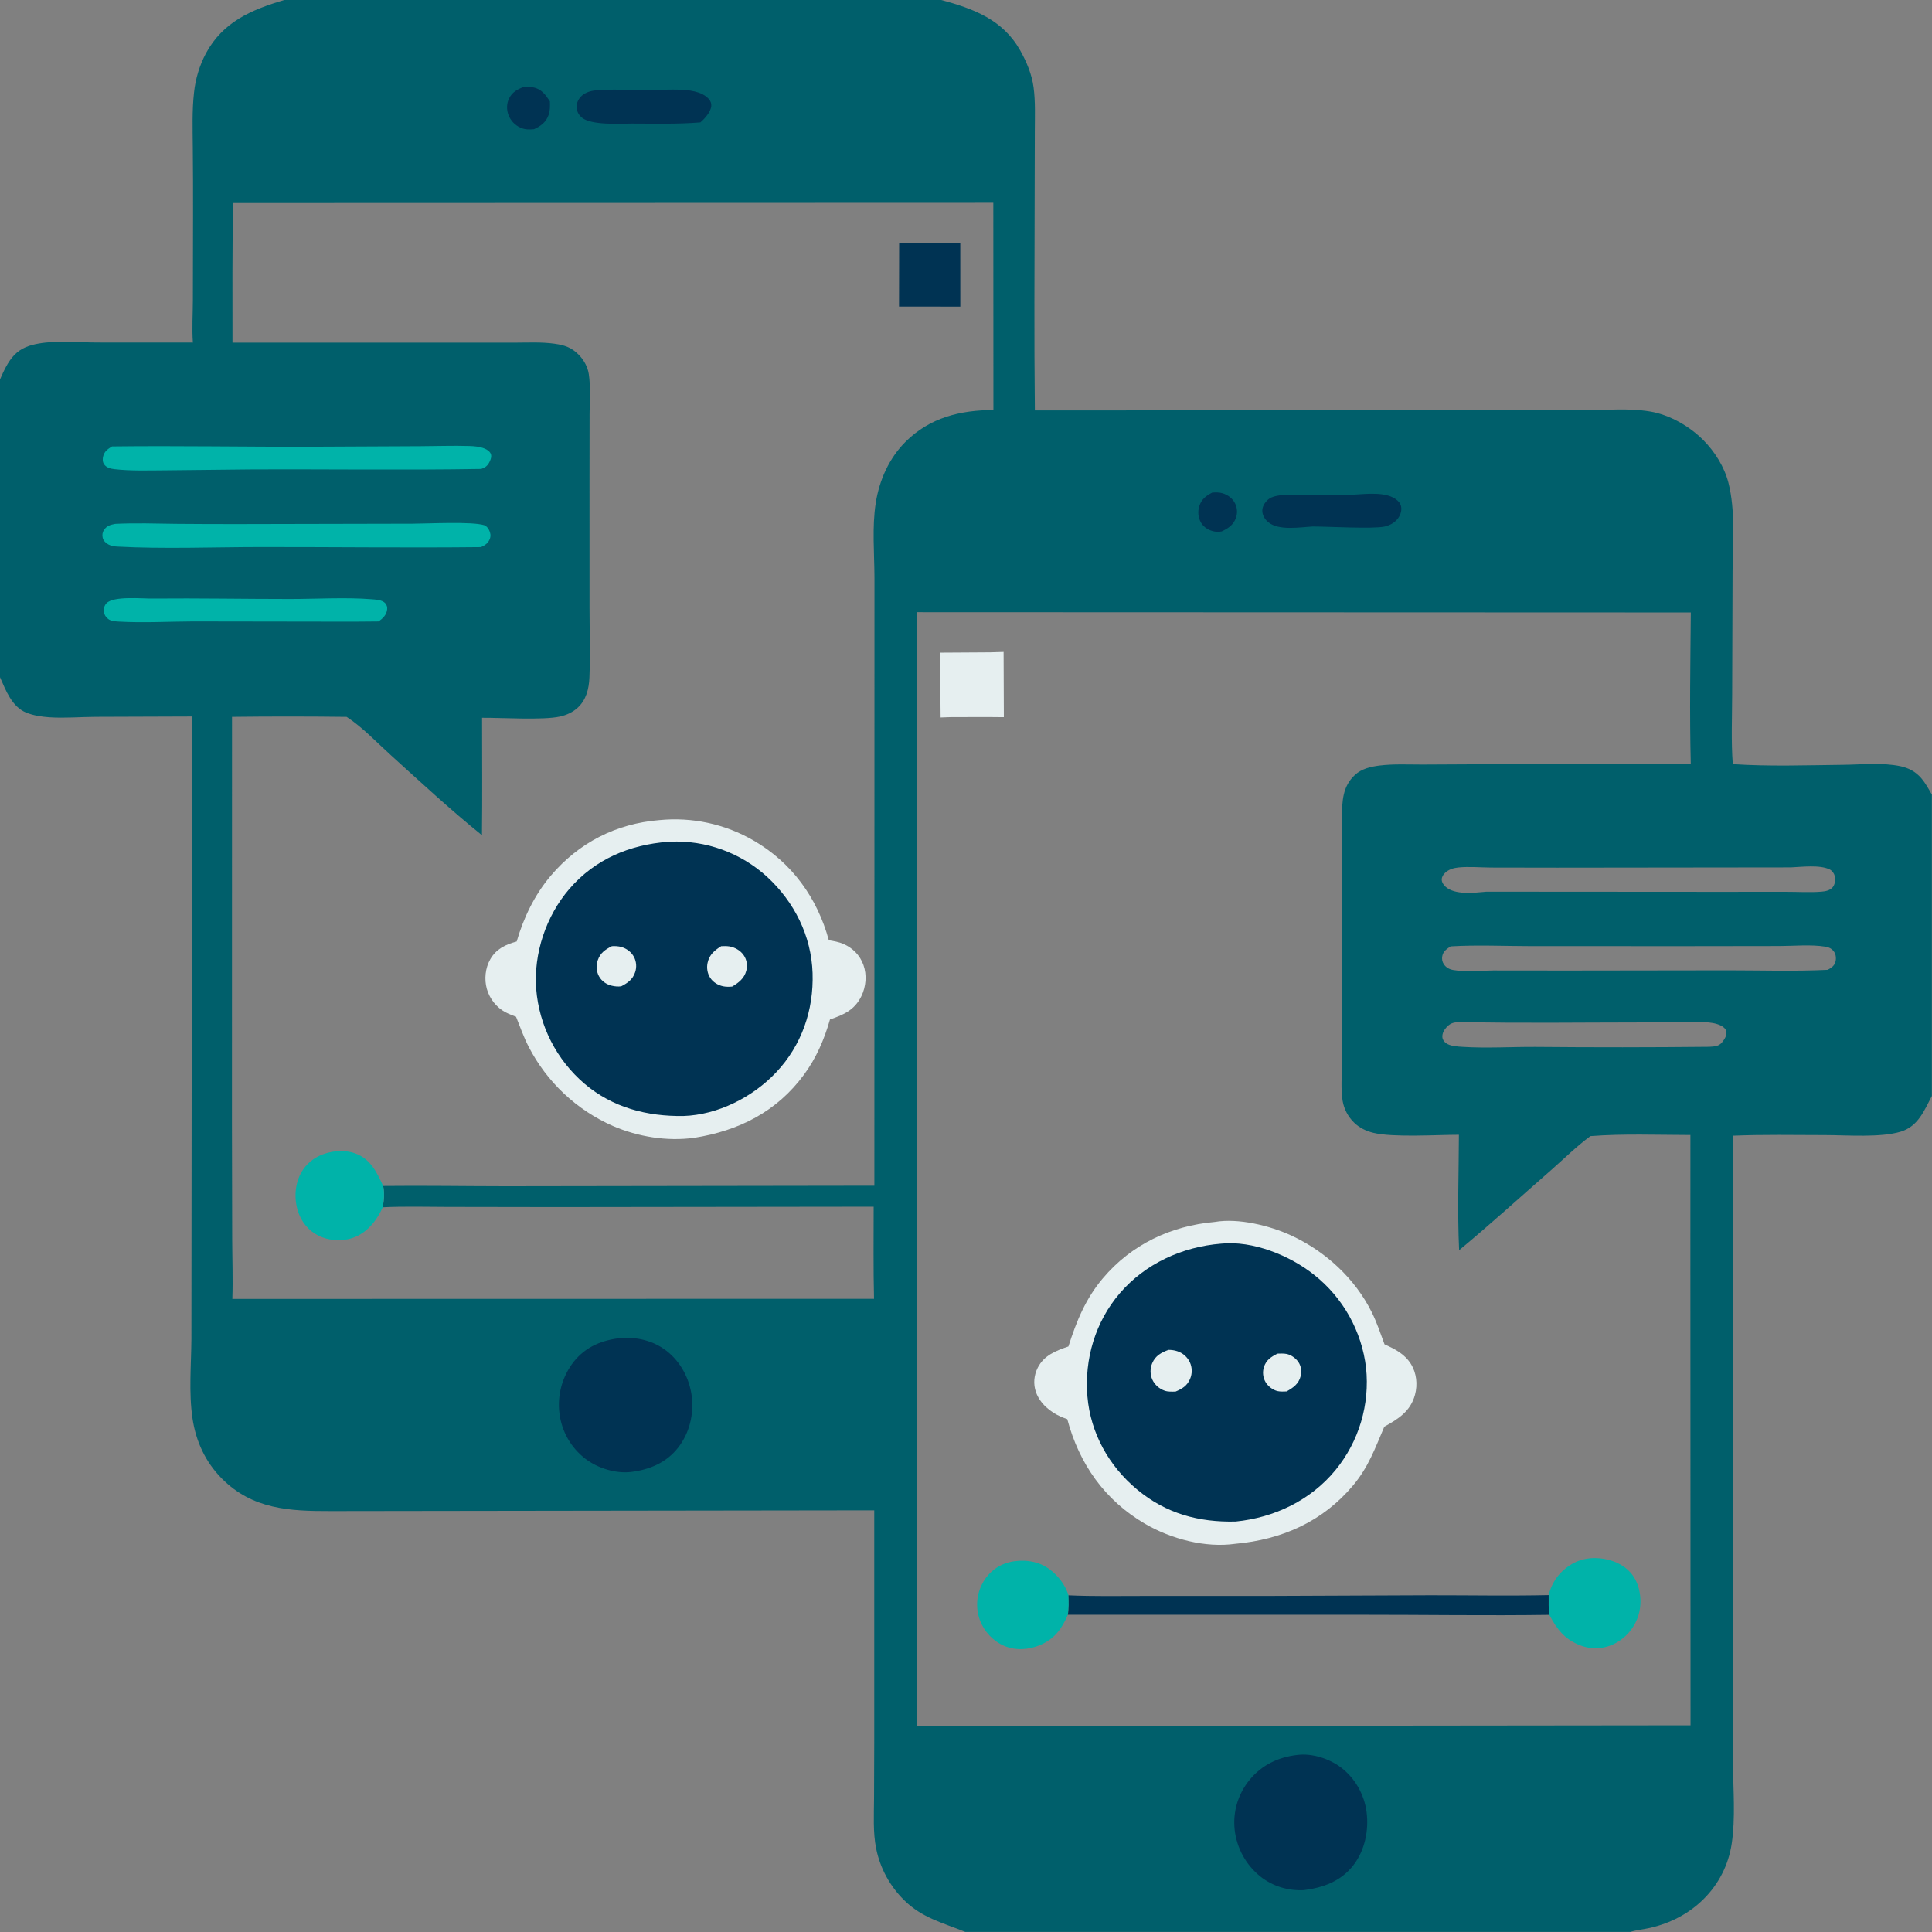
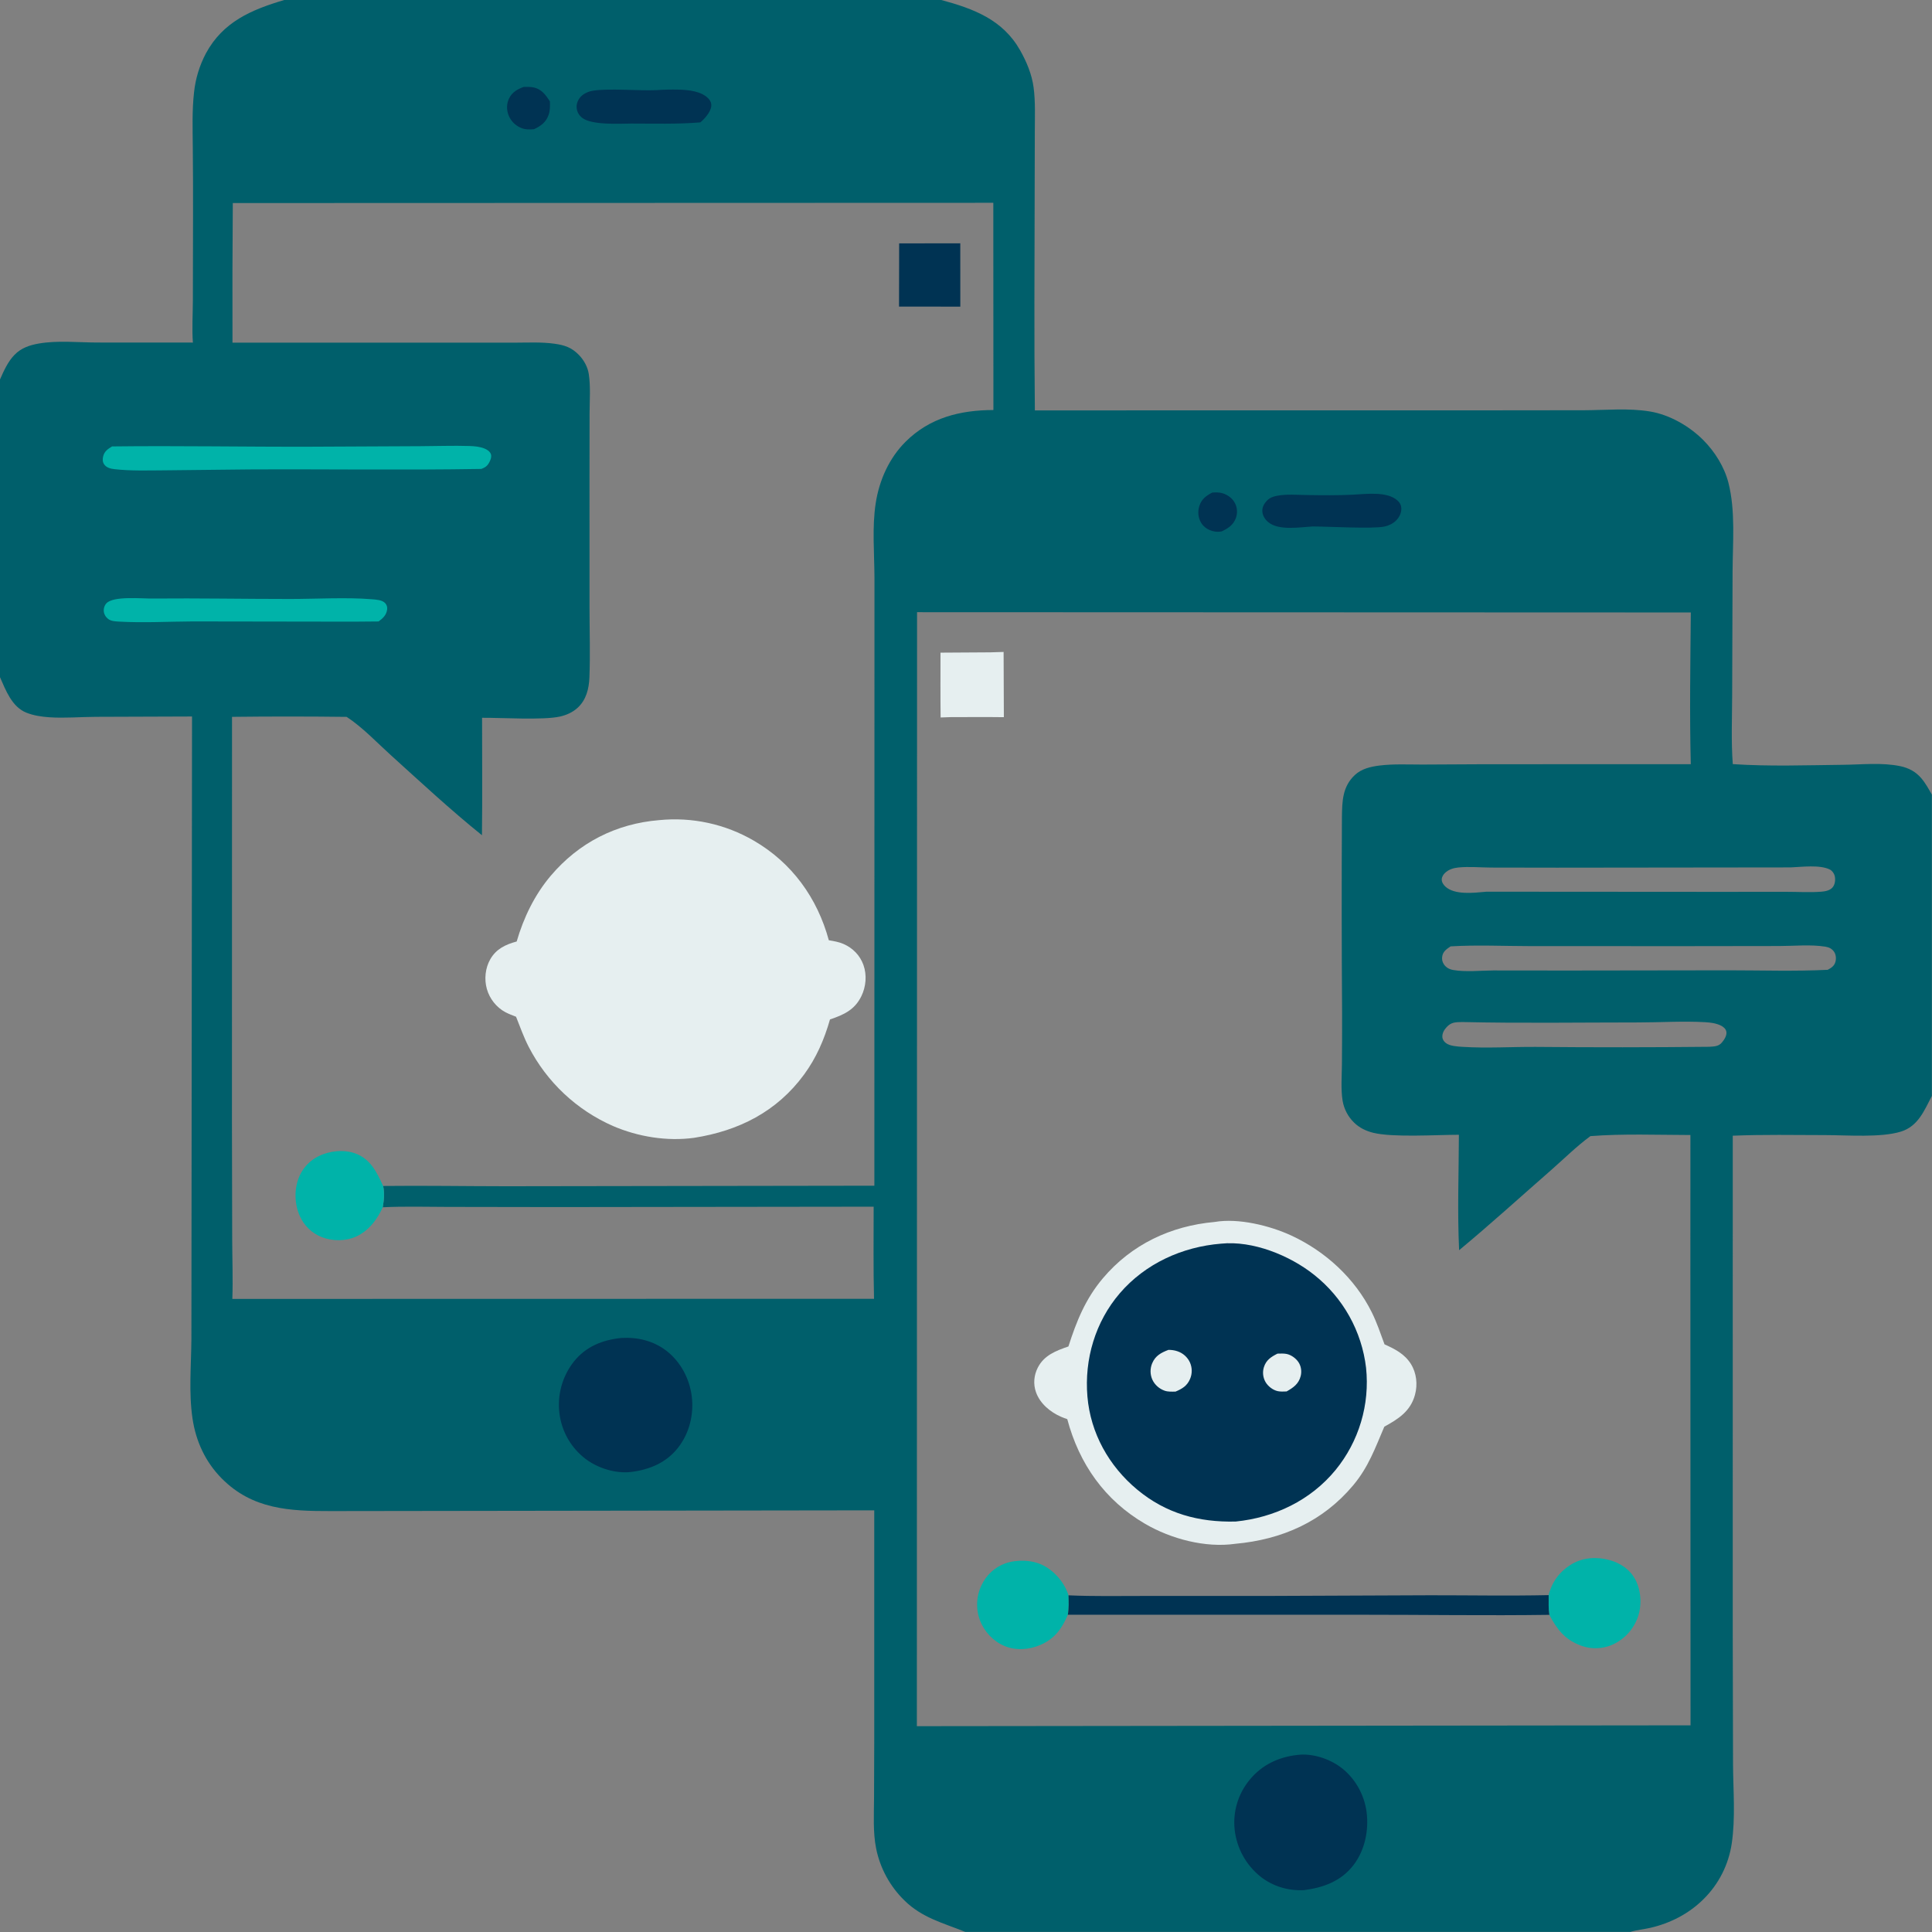
<svg xmlns="http://www.w3.org/2000/svg" width="5915" height="5915">
  <rect width="100%" height="100%" fill="#808080" stroke="none" />
  <path fill="#005F6B" transform="scale(5.776 5.776)" d="M0 0L150.668 0L498.933 0L1024 0L1024 421.187L1024 580.905L1024 1024L864.216 1024L511.617 1024L0 1024L0 358.96L0 201.136L0 0ZM486.089 324.491L485.988 914.969L896.076 914.521L895.994 665.75L896.012 601.618C878.48 601.583 860.482 600.859 843.012 602.202C835.603 607.634 828.877 614.353 821.955 620.404C805.844 634.488 789.88 649.021 773.416 662.668C772.442 642.388 773.228 621.802 773.293 601.492C761.505 601.486 738.416 603.027 727.897 600.439C724.141 599.515 720.563 597.816 717.786 595.084Q717.184 594.503 716.63 593.876Q716.076 593.249 715.574 592.58Q715.071 591.911 714.624 591.204Q714.176 590.497 713.786 589.757Q713.396 589.017 713.065 588.248Q712.735 587.48 712.467 586.687Q712.199 585.895 711.995 585.083Q711.79 584.272 711.651 583.447C710.673 577.332 711.238 570.464 711.294 564.269Q711.414 550.235 711.381 536.2Q711.018 484.597 711.293 432.994C711.415 424.658 711.571 416.921 718.179 410.765C721.7 407.483 726.521 406.366 731.176 405.783C738.582 404.855 746.337 405.262 753.803 405.256L785.931 405.089L896.208 405.053C895.534 378.313 895.981 351.395 896.223 324.641L486.089 324.491ZM123.399 107.626Q123.099 144.631 123.227 181.636L239.748 181.625L272.82 181.629C279.809 181.628 286.984 181.215 293.917 182.194C299.248 182.947 302.982 184.148 306.86 188.141C309.484 190.843 311.523 194.518 312.089 198.266C313.101 204.967 312.53 212.367 312.507 219.161L312.463 255.162L312.477 322.477C312.489 334.64 312.902 346.967 312.423 359.113C312.187 365.089 310.727 371.009 306.143 375.19C303.543 377.561 300.285 379.025 296.876 379.797C287.975 381.813 265.886 380.392 255.522 380.468C255.522 401.21 255.717 421.972 255.459 442.711C238.864 429.372 223.076 414.652 207.279 400.379C199.779 393.602 192.194 385.515 183.755 379.986Q153.369 379.611 122.982 379.973L122.945 595.339L123.072 656.712C123.109 667.274 123.517 677.957 123.152 688.499L463.283 688.435C462.873 672.176 463.094 655.875 463.086 639.611L294.665 639.817L237.171 639.725C225.775 639.707 214.244 639.354 202.868 639.925C203.538 636.175 203.864 632.392 203.086 628.631C224.782 628.384 246.5 628.763 268.198 628.778L463.461 628.492L463.506 373.796L463.513 306.13C463.467 293.122 462.186 279.495 464.189 266.62C466.071 254.519 471.29 242.811 480.034 234.12C492.914 221.317 508.988 217.405 526.561 217.33L526.508 107.496L123.399 107.626ZM0 358.96L0 1024L511.617 1024C499.804 1019.22 488.707 1016.57 479.33 1007.28Q477.912 1005.89 476.602 1004.41Q475.292 1002.92 474.096 1001.34Q472.901 999.757 471.826 998.092Q470.752 996.426 469.805 994.684Q468.858 992.943 468.043 991.136Q467.229 989.329 466.551 987.466Q465.873 985.603 465.337 983.695Q464.8 981.787 464.407 979.844C462.674 971.223 463.247 961.988 463.29 953.236L463.397 921.926L463.397 800.56L175.302 800.953C153.52 800.998 133.816 800.078 117.549 783.678C108.879 774.937 103.834 763.987 102.039 751.86C99.996 738.057 101.35 723.724 101.456 709.817L101.524 642.944L101.787 379.783L50.785 379.961C42.594 379.995 34.219 380.753 26.055 380.189C22.024 379.91 17.687 379.264 13.924 377.733C6.286 374.623 3.077 365.929 0 358.96ZM498.933 0C515.987 4.606 531.465 10.352 540.686 26.602C544.134 32.678 546.961 39.424 547.871 46.393C548.851 53.9 548.527 61.614 548.509 69.174L548.428 101.987C548.371 140.491 548.101 179.027 548.532 217.528L779.439 217.517L839.722 217.451C851.274 217.407 863.135 216.221 874.578 218.109C884.998 219.827 895.501 225.896 902.9 233.332C908.961 239.424 914.037 247.551 916.169 255.921C919.946 270.753 918.431 287.653 918.357 302.896L918.14 368.156C918.114 380.364 917.548 392.848 918.468 405.023C937.765 406.323 957.765 405.593 977.136 405.383C987.054 405.275 997.654 404.074 1007.4 406.144C1011.77 407.073 1015.52 409.105 1018.43 412.546C1020.65 415.16 1022.31 418.227 1024 421.187L1024 0L498.933 0ZM918.452 601.982L918.444 864.855L918.597 935.096C918.668 948.837 919.955 963.537 917.916 977.142Q917.763 978.184 917.567 979.219Q917.372 980.254 917.135 981.281Q916.897 982.307 916.619 983.323Q916.341 984.339 916.022 985.343Q915.703 986.347 915.343 987.337Q914.984 988.327 914.584 989.302Q914.185 990.277 913.747 991.235Q913.309 992.193 912.832 993.133Q912.355 994.072 911.841 994.991Q911.327 995.911 910.776 996.809Q910.226 997.707 909.639 998.582Q909.052 999.457 908.431 1000.31Q907.809 1001.16 907.154 1001.98Q906.498 1002.81 905.81 1003.6Q905.122 1004.4 904.402 1005.17Q903.682 1005.94 902.932 1006.68C895.158 1014.4 885.346 1019.42 874.715 1021.87C871.276 1022.66 867.568 1022.97 864.216 1024L1024 1024L1024 580.905C1019.94 588.639 1016.75 596.982 1007.57 599.818C996.958 603.097 979.052 601.684 967.54 601.663C951.208 601.633 934.768 601.311 918.452 601.982ZM0 0L0 201.136C2.015 196.563 4.146 191.734 7.673 188.099C11.194 184.47 15.616 182.955 20.475 182.107C30.415 180.372 41.156 181.509 51.214 181.558L102.239 181.588C101.706 174.227 102.215 166.525 102.233 159.126L102.324 113.933Q102.368 95.951 102.191 77.969C102.112 68.361 101.769 58.512 102.853 48.95Q103.135 46.255 103.672 43.599Q104.21 40.943 104.998 38.35Q105.785 35.757 106.816 33.251Q107.847 30.745 109.112 28.349C118.155 11.55 133.253 5.166 150.668 0L0 0ZM768.894 501.629C766.898 503.009 765.023 504.159 764.497 506.698C764.169 508.283 764.443 509.812 765.345 511.143C766.54 512.908 768.252 513.801 770.317 514.158C777.004 515.315 784.718 514.436 791.501 514.392L830.707 514.433L916.363 514.316C933.8 514.321 951.366 514.904 968.783 514.053C970.599 513.08 972.166 512.104 972.817 510.033C973.344 508.354 973.232 506.141 972.252 504.636C971.108 502.882 969.526 502.106 967.513 501.78C959.879 500.544 950.777 501.438 943.018 501.445L893.308 501.512L811.294 501.493C797.267 501.481 782.877 500.779 768.894 501.629ZM949.213 459.774L825.22 459.915L790.421 459.858C784.758 459.83 778.567 459.247 772.971 459.816C770.428 460.075 767.82 460.878 765.942 462.688C765.036 463.562 764.267 464.742 764.204 466.031C764.129 467.573 765.104 469.007 766.203 470.002C771.086 474.432 781.118 473.278 787.149 472.717L787.839 472.65L907.869 472.728L946.841 472.712C952.977 472.703 959.459 473.133 965.558 472.63C967.567 472.465 969.838 472.022 971.273 470.47C972.69 468.938 972.973 466.271 972.507 464.302C972.198 462.993 971.137 461.515 969.93 460.904C964.682 458.248 954.983 459.529 949.213 459.774ZM775.002 541.733C771.568 541.835 769.327 541.696 766.801 544.422C765.525 545.799 764.417 547.65 764.523 549.598C764.598 550.971 765.307 551.984 766.345 552.823C768.448 554.523 772.684 554.728 775.327 554.895C788.091 555.697 801.316 554.845 814.142 554.919Q860.062 555.336 905.981 554.859C908.652 554.658 910.924 554.746 912.77 552.51C913.989 551.034 915.444 548.809 915.051 546.795C914.746 545.239 913.382 544.195 912.032 543.547C909.525 542.343 906.573 541.974 903.821 541.815C892.186 541.139 880.077 541.946 868.387 541.947C837.281 541.951 806.099 542.433 775.002 541.733Z" />
  <path fill="#003353" transform="scale(5.776 5.776)" d="M642.524 261.095C644.311 260.976 646.162 260.918 647.901 261.414C650.803 262.242 653.359 264.168 654.696 266.903Q654.916 267.356 655.089 267.829Q655.262 268.302 655.385 268.79Q655.509 269.278 655.582 269.777Q655.654 270.275 655.676 270.778Q655.698 271.281 655.668 271.784Q655.638 272.287 655.556 272.784Q655.475 273.281 655.343 273.767Q655.212 274.253 655.031 274.723C653.648 278.34 650.912 280.097 647.553 281.67C646.34 281.903 645.06 281.949 643.838 281.734C640.895 281.218 638.211 279.692 636.657 277.094C635.06 274.422 634.77 271.237 635.695 268.285C636.863 264.563 639.204 262.86 642.524 261.095Z" />
  <path fill="#003353" transform="scale(5.776 5.776)" d="M277.607 46.07C279.215 46.035 280.923 46.001 282.508 46.284C286.949 47.077 289.171 50.204 291.478 53.712C291.551 56.215 291.626 58.568 290.769 60.965C289.374 64.865 286.674 66.783 283.044 68.486C280.532 68.727 278.173 68.725 275.83 67.649Q275.286 67.403 274.77 67.106Q274.253 66.808 273.768 66.461Q273.283 66.114 272.835 65.72Q272.387 65.327 271.979 64.892Q271.572 64.456 271.209 63.983Q270.847 63.509 270.533 63.002Q270.219 62.495 269.956 61.959Q269.694 61.424 269.485 60.865C268.453 58.057 268.502 54.915 269.816 52.209C271.451 48.841 274.215 47.292 277.607 46.07Z" />
  <path fill="#003353" transform="scale(5.776 5.776)" d="M347.744 47.78C351.672 47.512 355.74 47.406 359.677 47.509C364.92 47.647 371.995 48.292 375.683 52.453C376.622 53.512 377.154 54.779 377.02 56.222C376.728 59.36 373.502 62.952 371.218 64.87C359.105 65.87 346.773 65.495 334.625 65.493C328.049 65.57 313.494 66.39 308.516 62.405C306.892 61.105 305.874 59.331 305.665 57.252C305.445 55.072 306.322 52.872 307.805 51.291C309.539 49.443 312.092 48.423 314.56 48.038C322.721 46.769 338.424 48.165 347.744 47.78Z" />
  <path fill="#003353" transform="scale(5.776 5.776)" d="M716.969 262.217C723.972 261.892 735.237 260.254 740.816 265.352C742.055 266.485 742.766 267.954 742.779 269.64C742.795 271.978 741.686 274.203 740.066 275.842C738.469 277.457 736.138 278.616 733.924 279.087C727.538 280.448 703.897 279.048 695.86 279.059C689.051 279.412 677.818 281.445 672.193 276.724C670.451 275.261 669.176 273.193 669.102 270.876C669.036 268.827 670.028 266.99 671.395 265.526C672.948 263.861 674.691 263.217 676.897 262.793C682.064 261.799 687.713 262.332 692.952 262.406C700.947 262.518 708.981 262.619 716.969 262.217Z" />
  <path fill="#00B3A9" transform="scale(5.776 5.776)" d="M81.069 317.252C105.337 317.029 129.627 317.496 153.899 317.49C167.462 317.487 183.64 316.531 196.965 317.627C199.224 317.813 202.574 317.943 204.192 319.728C205.074 320.701 205.36 321.85 205.192 323.125C204.809 326.016 202.908 327.799 200.671 329.402C193.388 329.543 186.091 329.478 178.806 329.502L102.218 329.388C89.353 329.446 76.139 330.211 63.317 329.491C61.411 329.384 58.925 329.322 57.353 328.096C56.087 327.109 55.252 325.84 55.039 324.243C54.83 322.685 55.334 320.922 56.426 319.769C60.233 315.746 75.382 317.37 81.069 317.252Z" />
-   <path fill="#00B3A9" transform="scale(5.776 5.776)" d="M61.054 277.673C71.716 277.133 82.628 277.521 93.31 277.654Q111.257 277.819 129.204 277.771L218.582 277.579C226.395 277.573 250.185 276.301 256.705 278.391C257.847 278.757 258.694 279.927 259.228 280.957C259.965 282.379 260.233 283.961 259.675 285.503C258.823 287.862 257.137 288.988 254.954 289.993C216.085 290.414 177.174 289.92 138.3 289.953C113.829 289.974 86.436 291.037 62.245 289.716C60.593 289.626 59.055 289.399 57.559 288.647C56.162 287.945 54.777 286.611 54.429 285.027C54.094 283.503 54.298 282.128 55.177 280.823C56.648 278.642 58.594 278.152 61.054 277.673Z" />
  <path fill="#00B3A9" transform="scale(5.776 5.776)" d="M59.391 236.633C94.745 236.199 130.159 236.901 165.525 236.778L222.926 236.507C231.529 236.477 240.168 236.14 248.768 236.407C251.459 236.491 254.334 236.737 256.842 237.765C258.248 238.341 259.808 239.333 260.247 240.89C260.583 242.079 260.157 243.336 259.664 244.412C258.577 246.78 257.491 247.691 255.086 248.561C214.124 249.256 173.203 248.612 132.246 248.823L87.188 249.3C78.516 249.345 69.347 249.671 60.723 248.69C58.63 248.452 56.391 247.93 55.145 246.048C54.296 244.767 54.334 243.138 54.73 241.709C55.447 239.121 57.211 237.977 59.391 236.633Z" />
  <path fill="#003353" transform="scale(5.776 5.776)" d="M329.265 709.193C337.909 708.697 346.305 710.644 353.239 715.992C360.744 721.782 365.476 730.722 366.663 740.07C367.88 749.643 365.422 759.66 359.461 767.302C353.225 775.297 344.378 778.985 334.534 780.219C326.34 781.193 316.866 778.233 310.352 773.282Q309.645 772.742 308.965 772.168Q308.285 771.594 307.635 770.987Q306.984 770.38 306.365 769.741Q305.746 769.102 305.159 768.434Q304.572 767.765 304.019 767.068Q303.466 766.371 302.949 765.647Q302.431 764.923 301.95 764.175Q301.469 763.426 301.026 762.655Q300.583 761.883 300.179 761.091Q299.775 760.298 299.41 759.486Q299.046 758.675 298.722 757.846Q298.399 757.017 298.117 756.173Q297.835 755.33 297.595 754.473Q297.355 753.616 297.158 752.748Q296.962 751.881 296.808 751.004Q296.655 750.128 296.545 749.245Q296.429 748.335 296.358 747.42Q296.287 746.505 296.262 745.588Q296.237 744.671 296.257 743.754Q296.277 742.837 296.343 741.922Q296.409 741.007 296.52 740.096Q296.631 739.185 296.788 738.281Q296.944 737.377 297.145 736.482Q297.346 735.587 297.591 734.703Q297.837 733.819 298.126 732.948Q298.414 732.077 298.746 731.222Q299.078 730.366 299.452 729.528Q299.826 728.691 300.241 727.872Q300.656 727.054 301.111 726.258Q301.566 725.461 302.06 724.688Q302.555 723.915 303.087 723.168Q303.619 722.42 304.187 721.7C310.602 713.697 319.29 710.254 329.265 709.193Z" />
  <path fill="#003353" transform="scale(5.776 5.776)" d="M687.783 930.194C695.554 929.262 704.459 932.136 710.661 936.762C718.173 942.364 723.148 951.17 724.36 960.433C725.634 970.17 723.446 980.786 717.389 988.645C710.837 997.147 701.433 1000.57 691.117 1001.89C682.773 1002.28 674.683 999.886 668.11 994.691Q667.4 994.123 666.719 993.52Q666.038 992.918 665.388 992.282Q664.737 991.647 664.118 990.981Q663.499 990.315 662.914 989.619Q662.329 988.923 661.778 988.199Q661.228 987.476 660.713 986.726Q660.199 985.976 659.722 985.202Q659.245 984.428 658.806 983.631Q658.368 982.835 657.969 982.018Q657.57 981.201 657.211 980.365Q656.853 979.529 656.536 978.677Q656.219 977.825 655.944 976.958Q655.669 976.091 655.437 975.212Q655.205 974.333 655.016 973.443Q654.828 972.554 654.683 971.656Q654.538 970.759 654.437 969.855Q654.341 968.98 654.289 968.101Q654.237 967.222 654.229 966.342Q654.221 965.461 654.256 964.582Q654.292 963.702 654.371 962.825Q654.45 961.948 654.573 961.076Q654.695 960.205 654.861 959.34Q655.026 958.475 655.235 957.62Q655.443 956.764 655.694 955.921Q655.945 955.076 656.237 954.246Q656.529 953.416 656.862 952.601Q657.195 951.786 657.569 950.988Q657.942 950.191 658.354 949.413Q658.767 948.635 659.217 947.879Q659.668 947.122 660.155 946.389Q660.643 945.656 661.166 944.948Q661.689 944.24 662.247 943.559C668.761 935.516 677.618 931.334 687.783 930.194Z" />
  <path fill="#003353" transform="scale(5.776 5.776)" d="M476.6 129.012L509 128.964L509.02 162.535L476.534 162.507L476.6 129.012Z" />
  <path fill="#00B3A9" transform="scale(5.776 5.776)" d="M202.868 639.925C200.303 645.613 196.549 650.907 191.134 654.198C185.704 657.499 179.016 658.151 172.923 656.513C167.258 654.991 162.551 651.37 159.735 646.214C156.423 640.145 155.749 632.494 157.797 625.905Q157.954 625.383 158.138 624.869Q158.322 624.355 158.531 623.851Q158.741 623.347 158.976 622.854Q159.211 622.362 159.47 621.882Q159.73 621.402 160.014 620.936Q160.298 620.47 160.605 620.019Q160.912 619.568 161.242 619.133Q161.571 618.698 161.923 618.281Q162.274 617.863 162.646 617.464Q163.019 617.065 163.411 616.685Q163.803 616.306 164.214 615.947Q164.625 615.588 165.053 615.25Q165.482 614.912 165.927 614.597Q166.372 614.281 166.833 613.989Q167.294 613.696 167.769 613.428Q168.244 613.159 168.732 612.915C174.509 609.98 182.336 609.155 188.455 611.428C196.47 614.405 199.734 621.416 203.086 628.631C203.864 632.392 203.538 636.175 202.868 639.925Z" />
  <path fill="#E6EFF0" transform="scale(5.776 5.776)" d="M349.438 434.71Q351.057 434.548 352.682 434.45Q354.306 434.352 355.933 434.318Q357.56 434.283 359.187 434.312Q360.814 434.341 362.439 434.434Q364.064 434.527 365.683 434.683Q367.303 434.839 368.916 435.059Q370.528 435.278 372.131 435.56Q373.734 435.842 375.324 436.187Q376.914 436.532 378.49 436.938Q380.066 437.345 381.624 437.813Q383.183 438.281 384.722 438.809Q386.261 439.337 387.779 439.926Q389.296 440.514 390.789 441.161Q392.282 441.808 393.749 442.513Q395.216 443.218 396.654 443.98Q398.092 444.742 399.499 445.559C419.766 457.279 433.247 476 439.322 498.389C441.937 498.82 444.697 499.29 447.136 500.364C452.064 502.533 455.845 506.392 457.666 511.481C459.571 516.803 459.043 522.951 456.585 528.005C453.027 535.323 447.183 537.914 439.938 540.357C436.911 550.947 432.727 560.676 426.181 569.599C411.778 589.234 391.588 599.395 367.871 603.113C353.503 605.056 338.18 602.554 324.924 596.848Q323.137 596.064 321.385 595.204Q319.633 594.344 317.919 593.411Q316.205 592.478 314.533 591.472Q312.86 590.467 311.231 589.392Q309.603 588.316 308.022 587.172Q306.44 586.029 304.909 584.819Q303.378 583.609 301.899 582.335Q300.421 581.061 298.998 579.726Q297.575 578.39 296.21 576.995Q294.845 575.6 293.541 574.149Q292.236 572.697 290.995 571.192Q289.753 569.686 288.577 568.129Q287.4 566.572 286.291 564.966Q285.182 563.36 284.142 561.709Q283.102 560.058 282.133 558.364Q281.164 556.67 280.268 554.936C277.616 549.804 275.68 544.284 273.533 538.926C271.645 538.182 269.681 537.468 267.887 536.517C263.128 533.991 259.504 529.352 258.055 524.19C256.611 519.046 257.203 513.137 259.861 508.478C263.021 502.94 267.992 500.642 273.87 499.04C277.541 486.403 283.388 474.286 291.924 464.209C306.799 446.647 326.572 436.568 349.438 434.71Z" />
-   <path fill="#003353" transform="scale(5.776 5.776)" d="M354.068 446.206C354.475 446.176 354.883 446.142 355.291 446.126Q357.037 446.05 358.784 446.06Q360.532 446.07 362.277 446.165Q364.022 446.26 365.76 446.441Q367.498 446.621 369.225 446.886Q370.952 447.151 372.665 447.5Q374.377 447.849 376.07 448.282Q377.763 448.714 379.433 449.229Q381.104 449.743 382.746 450.339Q384.389 450.934 386.001 451.609Q387.613 452.284 389.19 453.037Q390.767 453.79 392.305 454.619Q393.844 455.448 395.34 456.352Q396.836 457.255 398.286 458.23Q399.736 459.205 401.136 460.25Q402.537 461.295 403.885 462.407Q405.233 463.519 406.525 464.696C421.017 478.036 430.056 495.98 430.712 515.783C431.363 535.428 424.93 554.083 411.377 568.429C398.943 581.59 380.49 590.947 362.227 591.534C342.966 591.797 324.718 587.104 309.804 574.416Q308.431 573.242 307.117 572.003Q305.804 570.763 304.552 569.461Q303.3 568.158 302.114 566.796Q300.928 565.434 299.81 564.016Q298.691 562.597 297.644 561.126Q296.597 559.654 295.622 558.133Q294.648 556.612 293.75 555.045Q292.851 553.478 292.03 551.869Q291.21 550.26 290.469 548.613Q289.728 546.966 289.068 545.284Q288.409 543.603 287.832 541.891Q287.256 540.179 286.764 538.441Q286.272 536.703 285.866 534.943Q285.459 533.183 285.14 531.406Q284.82 529.628 284.588 527.837Q284.355 526.045 284.211 524.245C282.772 505.404 289.448 485.527 301.758 471.213C315.286 455.483 333.657 447.748 354.068 446.206Z" />
  <path fill="#E6EFF0" transform="scale(5.776 5.776)" d="M324.341 501.518C325.968 501.423 327.772 501.504 329.345 501.955C332.193 502.77 334.7 504.652 336.069 507.301Q336.303 507.759 336.491 508.239Q336.678 508.718 336.817 509.214Q336.956 509.71 337.045 510.217Q337.134 510.724 337.172 511.238Q337.21 511.751 337.197 512.266Q337.184 512.78 337.12 513.291Q337.056 513.802 336.941 514.304Q336.827 514.806 336.663 515.294C335.374 519.178 332.732 521.017 329.266 522.805C327.59 523.012 325.921 522.875 324.277 522.479C321.39 521.786 318.872 520.052 317.457 517.413C316.074 514.835 315.899 511.7 316.854 508.95C318.224 505.006 320.831 503.313 324.341 501.518Z" />
  <path fill="#E6EFF0" transform="scale(5.776 5.776)" d="M382.271 501.524C383.68 501.464 385.098 501.421 386.499 501.628C389.492 502.07 392.521 503.822 394.225 506.349Q394.524 506.791 394.774 507.263Q395.025 507.735 395.223 508.231Q395.42 508.727 395.564 509.241Q395.708 509.755 395.795 510.282Q395.883 510.809 395.913 511.342Q395.943 511.875 395.917 512.409Q395.89 512.942 395.805 513.469Q395.721 513.997 395.581 514.512C394.487 518.635 391.582 520.849 388.102 522.933C386.546 523.093 384.811 523.109 383.279 522.783C380.52 522.197 377.972 520.639 376.426 518.25C374.929 515.939 374.478 513.019 375.06 510.343C376.011 505.974 378.712 503.782 382.271 501.524Z" />
  <path fill="#E6EFF0" transform="scale(5.776 5.776)" d="M524.863 345.777L531.964 345.564L532.1 380.144C522.708 380.012 513.302 380.118 503.909 380.112L498.581 380.302C498.428 368.854 498.521 357.392 498.512 345.942L524.863 345.777Z" />
  <path fill="#00B3A9" transform="scale(5.776 5.776)" d="M566.01 855.896C562.848 863.315 559.042 868.647 551.405 871.919C545.365 874.506 538.379 874.995 532.257 872.386C526.401 869.89 521.681 864.819 519.447 858.88Q519.237 858.321 519.054 857.752Q518.872 857.183 518.719 856.605Q518.566 856.028 518.442 855.443Q518.318 854.859 518.223 854.269Q518.129 853.679 518.064 853.085Q518 852.491 517.965 851.895Q517.93 851.298 517.926 850.701Q517.921 850.104 517.947 849.507Q517.972 848.91 518.027 848.315Q518.083 847.72 518.168 847.129Q518.253 846.537 518.368 845.951Q518.483 845.365 518.628 844.785Q518.772 844.205 518.945 843.633Q519.118 843.062 519.32 842.499Q519.522 841.937 519.752 841.386Q519.982 840.834 520.239 840.295C522.771 834.922 527.213 830.706 532.829 828.703C538.917 826.532 547.073 826.757 552.862 829.691C559.063 832.835 564.295 838.969 566.376 845.609C566.47 849.068 566.646 852.475 566.01 855.896Z" />
  <path fill="#00B3A9" transform="scale(5.776 5.776)" d="M820.867 845.5C822.598 838.386 826.835 832.81 833.129 829.062C839.19 825.451 846.563 825.094 853.252 826.958C858.939 828.543 863.928 831.868 866.755 837.151C869.882 842.993 870.353 850.591 868.256 856.829Q868.052 857.431 867.819 858.022Q867.585 858.614 867.323 859.193Q867.059 859.771 866.767 860.336Q866.476 860.901 866.156 861.45Q865.836 861.999 865.488 862.532Q865.141 863.064 864.767 863.579Q864.394 864.093 863.994 864.588Q863.595 865.083 863.172 865.557Q862.748 866.031 862.301 866.483Q861.854 866.935 861.385 867.364Q860.916 867.792 860.425 868.197Q859.935 868.602 859.425 868.982Q858.915 869.361 858.386 869.714Q857.858 870.068 857.312 870.394Q856.766 870.72 856.205 871.018Q855.644 871.316 855.068 871.586Q854.562 871.82 854.045 872.028Q853.528 872.237 853.002 872.419Q852.475 872.602 851.94 872.757Q851.405 872.913 850.863 873.042Q850.321 873.171 849.773 873.272Q849.225 873.374 848.672 873.448Q848.12 873.521 847.564 873.568Q847.009 873.614 846.452 873.632Q845.895 873.651 845.338 873.641Q844.781 873.632 844.225 873.594Q843.668 873.557 843.115 873.492Q842.562 873.427 842.012 873.334Q841.462 873.241 840.918 873.121Q840.374 873.001 839.837 872.854Q839.299 872.707 838.77 872.533Q838.24 872.359 837.72 872.159C829.436 869.056 825.188 863.518 821.233 855.95C820.651 852.642 820.955 848.877 820.867 845.5Z" />
  <path fill="#003353" transform="scale(5.776 5.776)" d="M566.376 845.609C579.607 846.209 592.948 845.934 606.193 845.94L671.737 845.936L758.07 845.58C778.979 845.564 799.968 845.962 820.867 845.5C820.955 848.877 820.651 852.642 821.233 855.95C787.991 856.417 754.691 855.887 721.442 855.902L566.01 855.896C566.646 852.475 566.47 849.068 566.376 845.609Z" />
  <path fill="#E6EFF0" transform="scale(5.776 5.776)" d="M643.837 647.707C656.4 645.526 673.115 649.64 684.504 654.921C702.612 663.318 718.201 677.638 727.121 695.598C729.824 701.04 731.768 706.89 733.875 712.584C739.352 715.031 744.515 717.658 747.832 722.937C750.861 727.757 751.498 733.848 750.024 739.304C747.664 748.039 741.201 752.149 733.767 756.215C728.864 767.642 725.401 777.573 717.259 787.288C701.108 806.561 679.515 816.054 654.794 818.297C638.866 820.561 620.734 815.715 607.01 807.735C585.609 795.292 572.021 775.929 565.714 752.228C564.632 751.85 563.551 751.461 562.498 751.006C556.702 748.5 551.255 743.976 549.111 737.888C547.608 733.62 548.023 728.998 550.057 724.98C553.427 718.323 559.735 715.976 566.322 713.7C570.603 700.291 575.402 688.43 584.585 677.559C599.756 659.6 620.616 649.762 643.837 647.707Z" />
  <path fill="#003353" transform="scale(5.776 5.776)" d="M647.23 659.208C663.99 657.479 683.623 665.418 696.526 675.702Q697.948 676.825 699.312 678.016Q700.677 679.208 701.982 680.464Q703.287 681.721 704.528 683.04Q705.77 684.359 706.945 685.738Q708.12 687.117 709.227 688.551Q710.333 689.986 711.368 691.473Q712.402 692.96 713.363 694.496Q714.323 696.032 715.207 697.613Q716.091 699.194 716.896 700.817Q717.702 702.44 718.426 704.1Q719.151 705.761 719.793 707.454Q720.436 709.148 720.994 710.872Q721.553 712.595 722.026 714.344Q722.5 716.092 722.887 717.862Q723.274 719.632 723.574 721.418Q723.873 723.205 724.085 725.004Q724.275 726.808 724.376 728.62Q724.477 730.432 724.488 732.246Q724.5 734.06 724.421 735.873Q724.343 737.686 724.175 739.492Q724.008 741.299 723.751 743.095Q723.494 744.891 723.149 746.673Q722.804 748.454 722.371 750.216Q721.939 751.978 721.419 753.717Q720.9 755.455 720.296 757.166Q719.692 758.877 719.003 760.556Q718.315 762.235 717.545 763.878Q716.775 765.52 715.925 767.123Q715.074 768.726 714.146 770.285Q713.218 771.844 712.213 773.355Q711.209 774.866 710.131 776.326Q709.054 777.785 707.905 779.19C694.719 795.266 675.498 804.435 654.969 806.499C635.355 806.961 618.033 802.274 602.742 789.541C587.8 777.1 578.047 759.69 576.391 740.221C574.713 720.48 580.564 700.632 593.542 685.517C607.084 669.745 626.68 660.866 647.23 659.208Z" />
  <path fill="#E6EFF0" transform="scale(5.776 5.776)" d="M677.136 717.494C678.707 717.473 680.453 717.355 681.996 717.669C684.42 718.163 686.942 720.008 688.283 722.058C689.674 724.184 690.062 726.912 689.442 729.361C688.374 733.575 685.519 735.534 681.966 737.541C680.47 737.586 678.735 737.704 677.267 737.383C674.655 736.812 672.064 734.784 670.754 732.479Q670.508 732.042 670.307 731.582Q670.107 731.122 669.954 730.645Q669.801 730.167 669.697 729.676Q669.593 729.186 669.539 728.687Q669.485 728.188 669.482 727.687Q669.479 727.185 669.527 726.686Q669.574 726.187 669.672 725.695Q669.77 725.203 669.917 724.723C671.104 720.88 673.745 719.219 677.136 717.494Z" />
  <path fill="#E6EFF0" transform="scale(5.776 5.776)" d="M619.345 715.507C620.982 715.503 622.547 715.703 624.104 716.238Q624.645 716.418 625.165 716.652Q625.685 716.886 626.178 717.172Q626.672 717.457 627.133 717.792Q627.595 718.126 628.021 718.506Q628.446 718.885 628.831 719.306Q629.215 719.727 629.555 720.185Q629.895 720.643 630.186 721.133Q630.478 721.623 630.718 722.14Q630.947 722.652 631.123 723.184Q631.299 723.716 631.42 724.264Q631.54 724.812 631.604 725.369Q631.668 725.926 631.675 726.486Q631.682 727.047 631.631 727.605Q631.58 728.164 631.473 728.714Q631.365 729.264 631.202 729.801Q631.039 730.337 630.822 730.854C629.274 734.562 626.661 736.12 623.102 737.621C621.202 737.646 619.139 737.783 617.322 737.146C614.506 736.16 612.082 734.047 610.826 731.333Q610.595 730.823 610.418 730.292Q610.241 729.761 610.119 729.214Q609.998 728.668 609.933 728.112Q609.868 727.556 609.86 726.996Q609.853 726.437 609.903 725.879Q609.953 725.321 610.06 724.772Q610.167 724.222 610.329 723.687Q610.492 723.151 610.709 722.635C612.402 718.582 615.495 716.967 619.345 715.507Z" />
</svg>